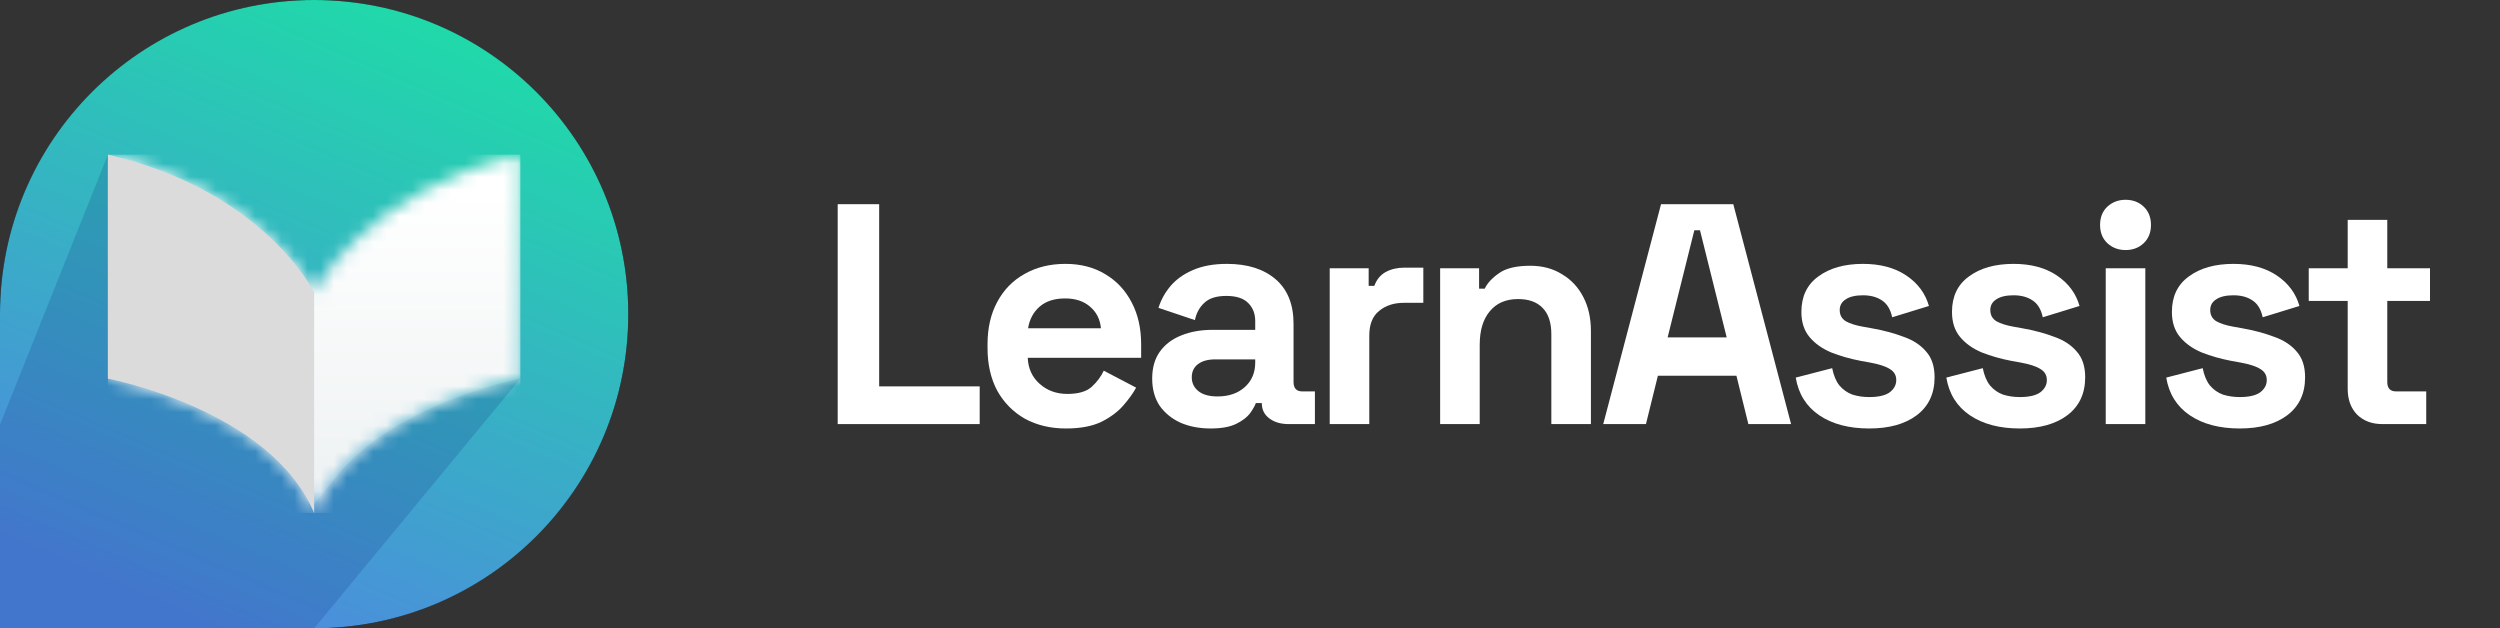
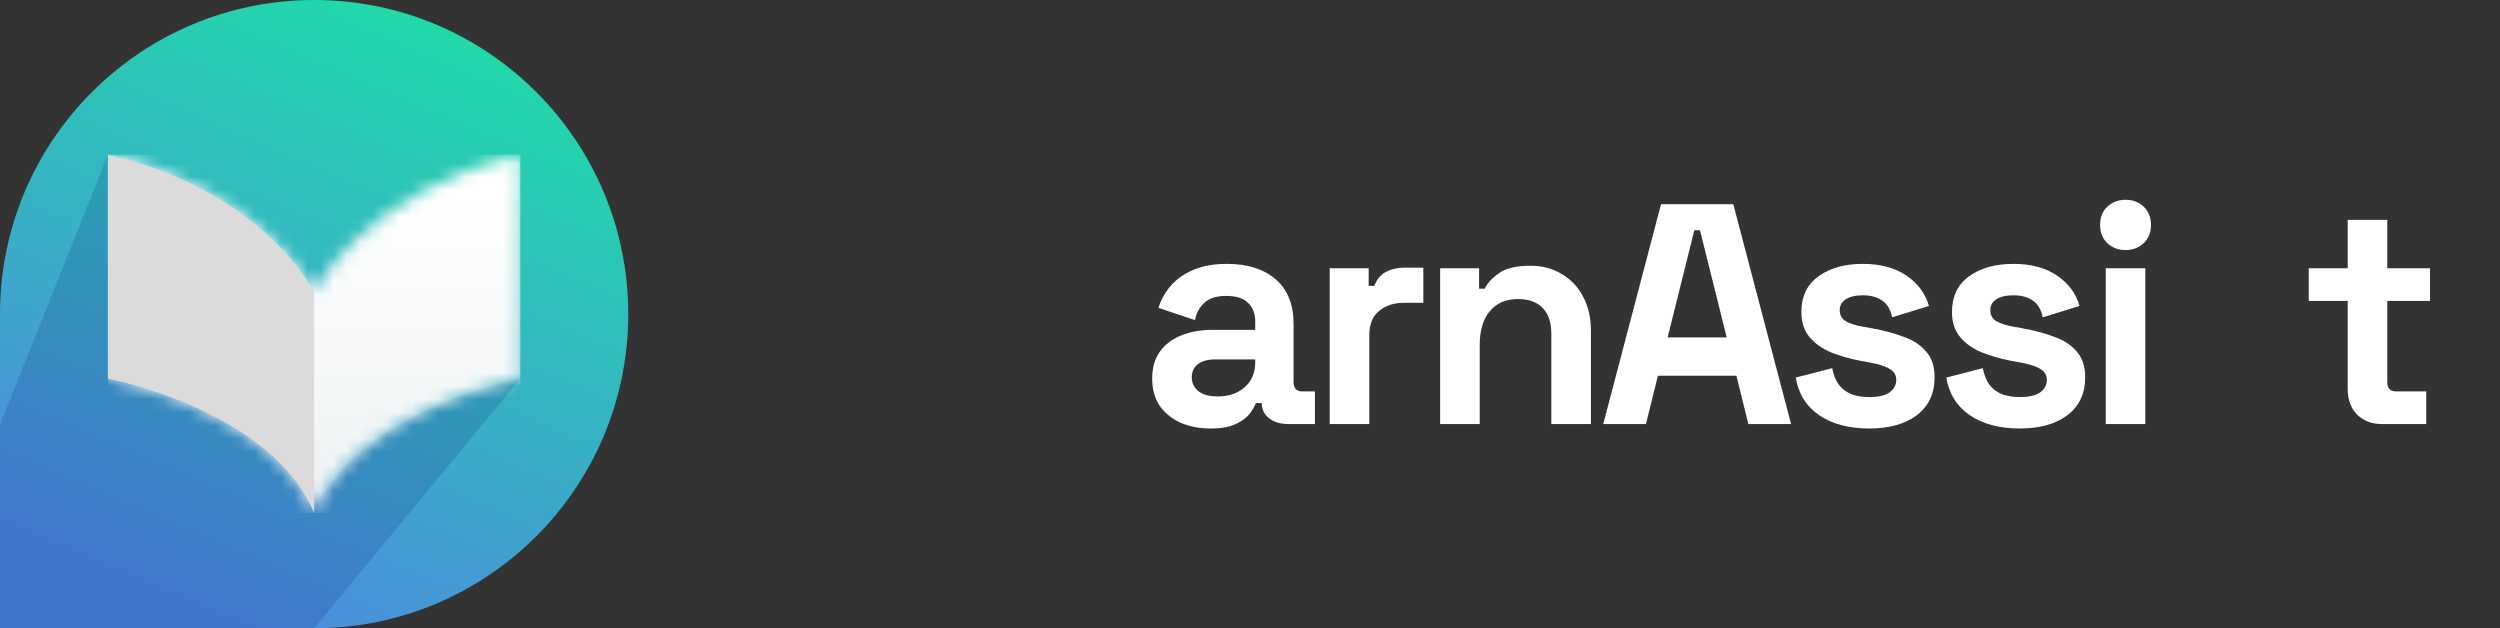
<svg xmlns="http://www.w3.org/2000/svg" width="191" height="48" viewBox="0 0 191 48" fill="none">
  <rect x="0" y="0" width="191" height="48" fill="#333333" stroke="none" />
  <g clip-path="url(#clip0_55_1546)">
-     <path d="M24 0C37.2 0 48 10.8 48 24C48 37.2 37.2 48 24 48H0V24C0 10.8 10.8 0 24 0Z" fill="black" />
    <path d="M48 24C48 10.745 37.255 0 24 0C10.745 0 0 10.745 0 24V48H24C37.255 48 48 37.255 48 24Z" fill="url(#paint0_linear_55_1546)" />
    <path opacity="0.15" fill-rule="evenodd" clip-rule="evenodd" d="M24 48H0V32.447L8.244 11.815V28.926L8.28 28.933L8.385 28.954L8.554 28.99L8.784 29.042L9.071 29.11L9.412 29.194L9.801 29.295L10.236 29.415L10.712 29.553L11.226 29.71L11.772 29.887L12.348 30.083L12.95 30.302L13.573 30.541L14.214 30.802L14.869 31.086L15.533 31.393L16.204 31.724L16.876 32.079L16.99 32.144L24.783 21.076L24.593 21.351L24.431 21.598L24.296 21.812L24.188 21.993L24.104 22.138L24.046 22.244L24.011 22.31L24 22.332L17.056 32.181L17.546 32.459L18.21 32.865L18.865 33.297L19.506 33.757L20.128 34.243L20.729 34.757L21.305 35.3L21.851 35.872L22.363 36.474L22.839 37.107L23.272 37.77L23.661 38.465L23.798 38.76L25.637 36.474L26.149 35.872L26.695 35.3L27.271 34.757L27.872 34.243L28.494 33.757L29.135 33.297L29.789 32.865L30.454 32.459L31.124 32.079L31.796 31.724L32.467 31.393L33.131 31.086L33.786 30.802L34.427 30.541L35.05 30.302L35.652 30.083L36.228 29.887L36.775 29.71L37.288 29.553L37.764 29.415L38.199 29.295L38.588 29.194L38.929 29.11L39.216 29.042L39.446 28.99L39.615 28.954L39.72 28.933L39.755 28.926L24 48Z" fill="#020C6A" />
    <mask id="mask0_55_1546" style="mask-type:luminance" maskUnits="userSpaceOnUse" x="8" y="11" width="32" height="29">
      <path d="M24 22.332C24 22.332 27.82 14.57 39.756 11.815V28.926C39.756 28.926 27.342 31.263 24 39.192C20.659 31.263 8.245 28.926 8.245 28.926V11.815C20.18 14.57 24 22.332 24 22.332Z" fill="white" />
    </mask>
    <g mask="url(#mask0_55_1546)">
      <path d="M39.755 11.815H8.244V39.192H39.755V11.815Z" fill="url(#paint1_linear_55_1546)" />
    </g>
    <path fill-rule="evenodd" clip-rule="evenodd" d="M24 39.192C20.659 31.263 8.245 28.926 8.245 28.926V11.815C20.18 14.57 24 22.332 24 22.332V39.192Z" fill="#DBDBDB" />
  </g>
-   <path d="M64 32.4V15.6H67.168V29.52H74.848V32.4H64Z" fill="white" />
-   <path d="M81.448 32.736C80.264 32.736 79.216 32.488 78.304 31.992C77.408 31.48 76.704 30.768 76.192 29.856C75.696 28.928 75.448 27.84 75.448 26.592V26.304C75.448 25.056 75.696 23.976 76.192 23.064C76.688 22.136 77.384 21.424 78.28 20.928C79.176 20.416 80.216 20.16 81.4 20.16C82.568 20.16 83.584 20.424 84.448 20.952C85.312 21.464 85.984 22.184 86.464 23.112C86.944 24.024 87.184 25.088 87.184 26.304V27.336H78.52C78.552 28.152 78.856 28.816 79.432 29.328C80.008 29.84 80.712 30.096 81.544 30.096C82.392 30.096 83.016 29.912 83.416 29.544C83.816 29.176 84.12 28.768 84.328 28.32L86.8 29.616C86.576 30.032 86.248 30.488 85.816 30.984C85.4 31.464 84.84 31.88 84.136 32.232C83.432 32.568 82.536 32.736 81.448 32.736ZM78.544 25.08H84.112C84.048 24.392 83.768 23.84 83.272 23.424C82.792 23.008 82.16 22.8 81.376 22.8C80.56 22.8 79.912 23.008 79.432 23.424C78.952 23.84 78.656 24.392 78.544 25.08Z" fill="white" />
  <path d="M92.491 32.736C91.643 32.736 90.883 32.592 90.211 32.304C89.539 32 89.003 31.568 88.603 31.008C88.219 30.432 88.027 29.736 88.027 28.92C88.027 28.104 88.219 27.424 88.603 26.88C89.003 26.32 89.547 25.904 90.235 25.632C90.939 25.344 91.739 25.2 92.635 25.2H95.899V24.528C95.899 23.968 95.723 23.512 95.371 23.16C95.019 22.792 94.459 22.608 93.691 22.608C92.939 22.608 92.379 22.784 92.011 23.136C91.643 23.472 91.403 23.912 91.291 24.456L88.507 23.52C88.699 22.912 89.003 22.36 89.419 21.864C89.851 21.352 90.419 20.944 91.123 20.64C91.843 20.32 92.715 20.16 93.739 20.16C95.307 20.16 96.547 20.552 97.459 21.336C98.371 22.12 98.827 23.256 98.827 24.744V29.184C98.827 29.664 99.051 29.904 99.499 29.904H100.459V32.4H98.443C97.851 32.4 97.363 32.256 96.979 31.968C96.595 31.68 96.403 31.296 96.403 30.816V30.792H95.947C95.883 30.984 95.739 31.24 95.515 31.56C95.291 31.864 94.939 32.136 94.459 32.376C93.979 32.616 93.323 32.736 92.491 32.736ZM93.019 30.288C93.867 30.288 94.555 30.056 95.083 29.592C95.627 29.112 95.899 28.48 95.899 27.696V27.456H92.851C92.291 27.456 91.851 27.576 91.531 27.816C91.211 28.056 91.051 28.392 91.051 28.824C91.051 29.256 91.219 29.608 91.555 29.88C91.891 30.152 92.379 30.288 93.019 30.288Z" fill="white" />
  <path d="M101.59 32.4V20.496H104.566V21.84H104.998C105.174 21.36 105.462 21.008 105.862 20.784C106.278 20.56 106.758 20.448 107.302 20.448H108.742V23.136H107.254C106.486 23.136 105.854 23.344 105.358 23.76C104.862 24.16 104.614 24.784 104.614 25.632V32.4H101.59Z" fill="white" />
  <path d="M110.026 32.4V20.496H113.002V22.056H113.434C113.626 21.64 113.986 21.248 114.514 20.88C115.042 20.496 115.842 20.304 116.914 20.304C117.842 20.304 118.65 20.52 119.338 20.952C120.042 21.368 120.586 21.952 120.97 22.704C121.354 23.44 121.546 24.304 121.546 25.296V32.4H118.522V25.536C118.522 24.64 118.298 23.968 117.85 23.52C117.418 23.072 116.794 22.848 115.978 22.848C115.05 22.848 114.33 23.16 113.818 23.784C113.306 24.392 113.05 25.248 113.05 26.352V32.4H110.026Z" fill="white" />
  <path d="M122.487 32.4L126.903 15.6H132.423L136.839 32.4H133.575L132.663 28.704H126.663L125.751 32.4H122.487ZM127.407 25.776H131.919L129.879 17.592H129.447L127.407 25.776Z" fill="white" />
  <path d="M142.81 32.736C141.258 32.736 139.986 32.4 138.994 31.728C138.002 31.056 137.402 30.096 137.194 28.848L139.978 28.128C140.09 28.688 140.274 29.128 140.53 29.448C140.802 29.768 141.13 30 141.514 30.144C141.914 30.272 142.346 30.336 142.81 30.336C143.514 30.336 144.034 30.216 144.37 29.976C144.706 29.72 144.874 29.408 144.874 29.04C144.874 28.672 144.714 28.392 144.394 28.2C144.074 27.992 143.562 27.824 142.858 27.696L142.186 27.576C141.354 27.416 140.594 27.2 139.906 26.928C139.218 26.64 138.666 26.248 138.25 25.752C137.834 25.256 137.626 24.616 137.626 23.832C137.626 22.648 138.058 21.744 138.922 21.12C139.786 20.48 140.922 20.16 142.33 20.16C143.658 20.16 144.762 20.456 145.642 21.048C146.522 21.64 147.098 22.416 147.37 23.376L144.562 24.24C144.434 23.632 144.17 23.2 143.77 22.944C143.386 22.688 142.906 22.56 142.33 22.56C141.754 22.56 141.314 22.664 141.01 22.872C140.706 23.064 140.554 23.336 140.554 23.688C140.554 24.072 140.714 24.36 141.034 24.552C141.354 24.728 141.786 24.864 142.33 24.96L143.002 25.08C143.898 25.24 144.706 25.456 145.426 25.728C146.162 25.984 146.738 26.36 147.154 26.856C147.586 27.336 147.802 27.992 147.802 28.824C147.802 30.072 147.346 31.04 146.434 31.728C145.538 32.4 144.33 32.736 142.81 32.736Z" fill="white" />
  <path d="M154.316 32.736C152.764 32.736 151.492 32.4 150.5 31.728C149.508 31.056 148.908 30.096 148.7 28.848L151.484 28.128C151.596 28.688 151.78 29.128 152.036 29.448C152.308 29.768 152.636 30 153.02 30.144C153.42 30.272 153.852 30.336 154.316 30.336C155.02 30.336 155.54 30.216 155.876 29.976C156.212 29.72 156.38 29.408 156.38 29.04C156.38 28.672 156.22 28.392 155.9 28.2C155.58 27.992 155.068 27.824 154.364 27.696L153.692 27.576C152.86 27.416 152.1 27.2 151.412 26.928C150.724 26.64 150.172 26.248 149.756 25.752C149.34 25.256 149.132 24.616 149.132 23.832C149.132 22.648 149.564 21.744 150.428 21.12C151.292 20.48 152.428 20.16 153.836 20.16C155.164 20.16 156.268 20.456 157.148 21.048C158.028 21.64 158.604 22.416 158.876 23.376L156.068 24.24C155.94 23.632 155.676 23.2 155.276 22.944C154.892 22.688 154.412 22.56 153.836 22.56C153.26 22.56 152.82 22.664 152.516 22.872C152.212 23.064 152.06 23.336 152.06 23.688C152.06 24.072 152.22 24.36 152.54 24.552C152.86 24.728 153.292 24.864 153.836 24.96L154.508 25.08C155.404 25.24 156.212 25.456 156.932 25.728C157.668 25.984 158.244 26.36 158.66 26.856C159.092 27.336 159.308 27.992 159.308 28.824C159.308 30.072 158.852 31.04 157.94 31.728C157.044 32.4 155.836 32.736 154.316 32.736Z" fill="white" />
  <path d="M160.878 32.4V20.496H163.902V32.4H160.878ZM162.39 19.104C161.846 19.104 161.382 18.928 160.998 18.576C160.63 18.224 160.446 17.76 160.446 17.184C160.446 16.608 160.63 16.144 160.998 15.792C161.382 15.44 161.846 15.264 162.39 15.264C162.95 15.264 163.414 15.44 163.782 15.792C164.15 16.144 164.334 16.608 164.334 17.184C164.334 17.76 164.15 18.224 163.782 18.576C163.414 18.928 162.95 19.104 162.39 19.104Z" fill="white" />
-   <path d="M171.117 32.736C169.565 32.736 168.293 32.4 167.301 31.728C166.309 31.056 165.709 30.096 165.501 28.848L168.285 28.128C168.397 28.688 168.581 29.128 168.837 29.448C169.109 29.768 169.437 30 169.821 30.144C170.221 30.272 170.653 30.336 171.117 30.336C171.821 30.336 172.341 30.216 172.677 29.976C173.013 29.72 173.181 29.408 173.181 29.04C173.181 28.672 173.021 28.392 172.701 28.2C172.381 27.992 171.869 27.824 171.165 27.696L170.493 27.576C169.661 27.416 168.901 27.2 168.213 26.928C167.525 26.64 166.973 26.248 166.557 25.752C166.141 25.256 165.933 24.616 165.933 23.832C165.933 22.648 166.365 21.744 167.229 21.12C168.093 20.48 169.229 20.16 170.637 20.16C171.965 20.16 173.069 20.456 173.949 21.048C174.829 21.64 175.405 22.416 175.677 23.376L172.869 24.24C172.741 23.632 172.477 23.2 172.077 22.944C171.693 22.688 171.213 22.56 170.637 22.56C170.061 22.56 169.621 22.664 169.317 22.872C169.013 23.064 168.861 23.336 168.861 23.688C168.861 24.072 169.021 24.36 169.341 24.552C169.661 24.728 170.093 24.864 170.637 24.96L171.309 25.08C172.205 25.24 173.013 25.456 173.733 25.728C174.469 25.984 175.045 26.36 175.461 26.856C175.893 27.336 176.109 27.992 176.109 28.824C176.109 30.072 175.653 31.04 174.741 31.728C173.845 32.4 172.637 32.736 171.117 32.736Z" fill="white" />
  <path d="M182.004 32.4C181.22 32.4 180.58 32.16 180.084 31.68C179.604 31.184 179.364 30.528 179.364 29.712V22.992H176.388V20.496H179.364V16.8H182.388V20.496H185.652V22.992H182.388V29.184C182.388 29.664 182.612 29.904 183.06 29.904H185.364V32.4H182.004Z" fill="white" />
  <defs>
    <linearGradient id="paint0_linear_55_1546" x1="13.864" y1="47.527" x2="37.676" y2="-7.743" gradientUnits="userSpaceOnUse">
      <stop stop-color="#4E89DF" />
      <stop offset="1" stop-color="#16EA9E" />
    </linearGradient>
    <linearGradient id="paint1_linear_55_1546" x1="24" y1="41.111" x2="24" y2="14.57" gradientUnits="userSpaceOnUse">
      <stop stop-color="#ECF0F1" />
      <stop offset="1" stop-color="white" />
    </linearGradient>
    <clipPath id="clip0_55_1546">
      <rect width="48" height="48" fill="white" />
    </clipPath>
  </defs>
</svg>